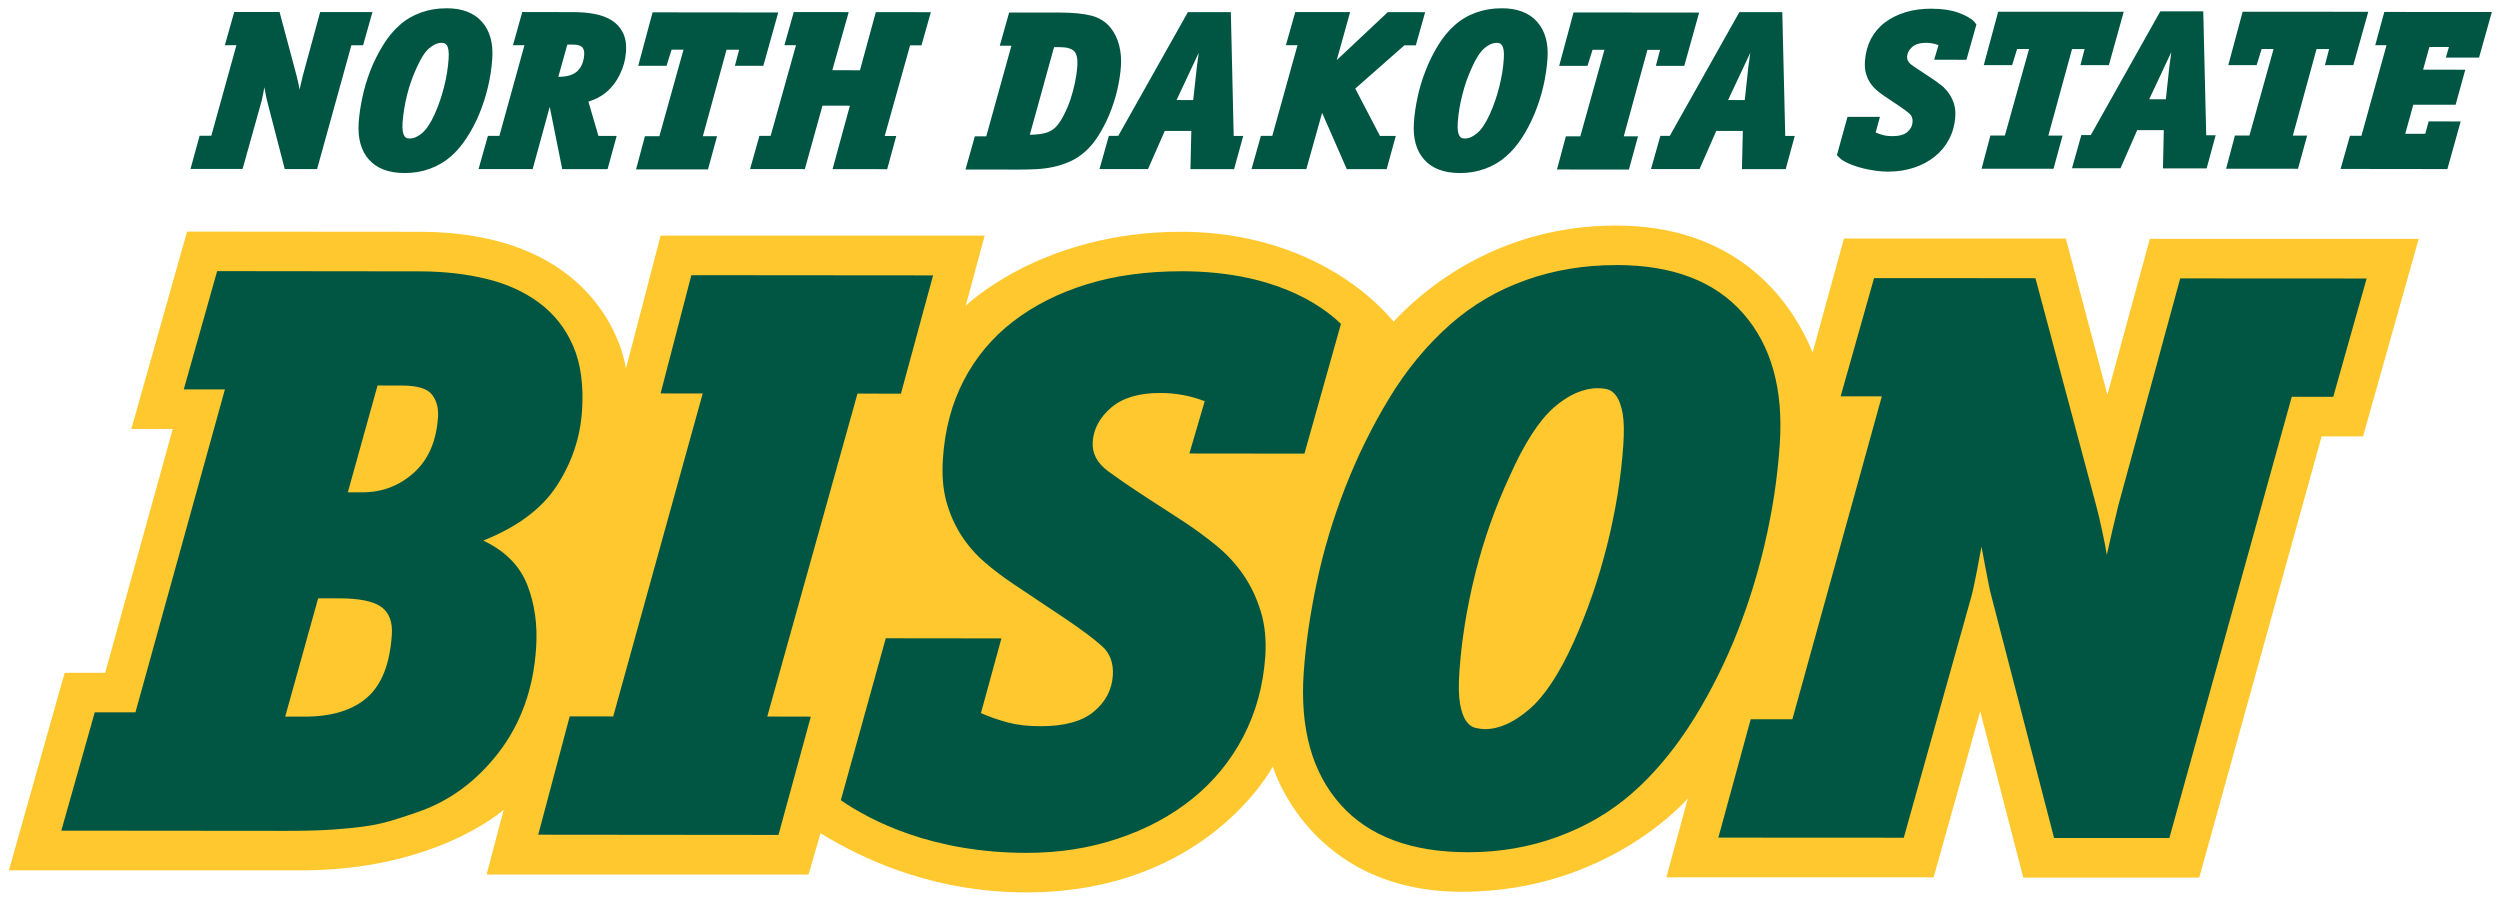
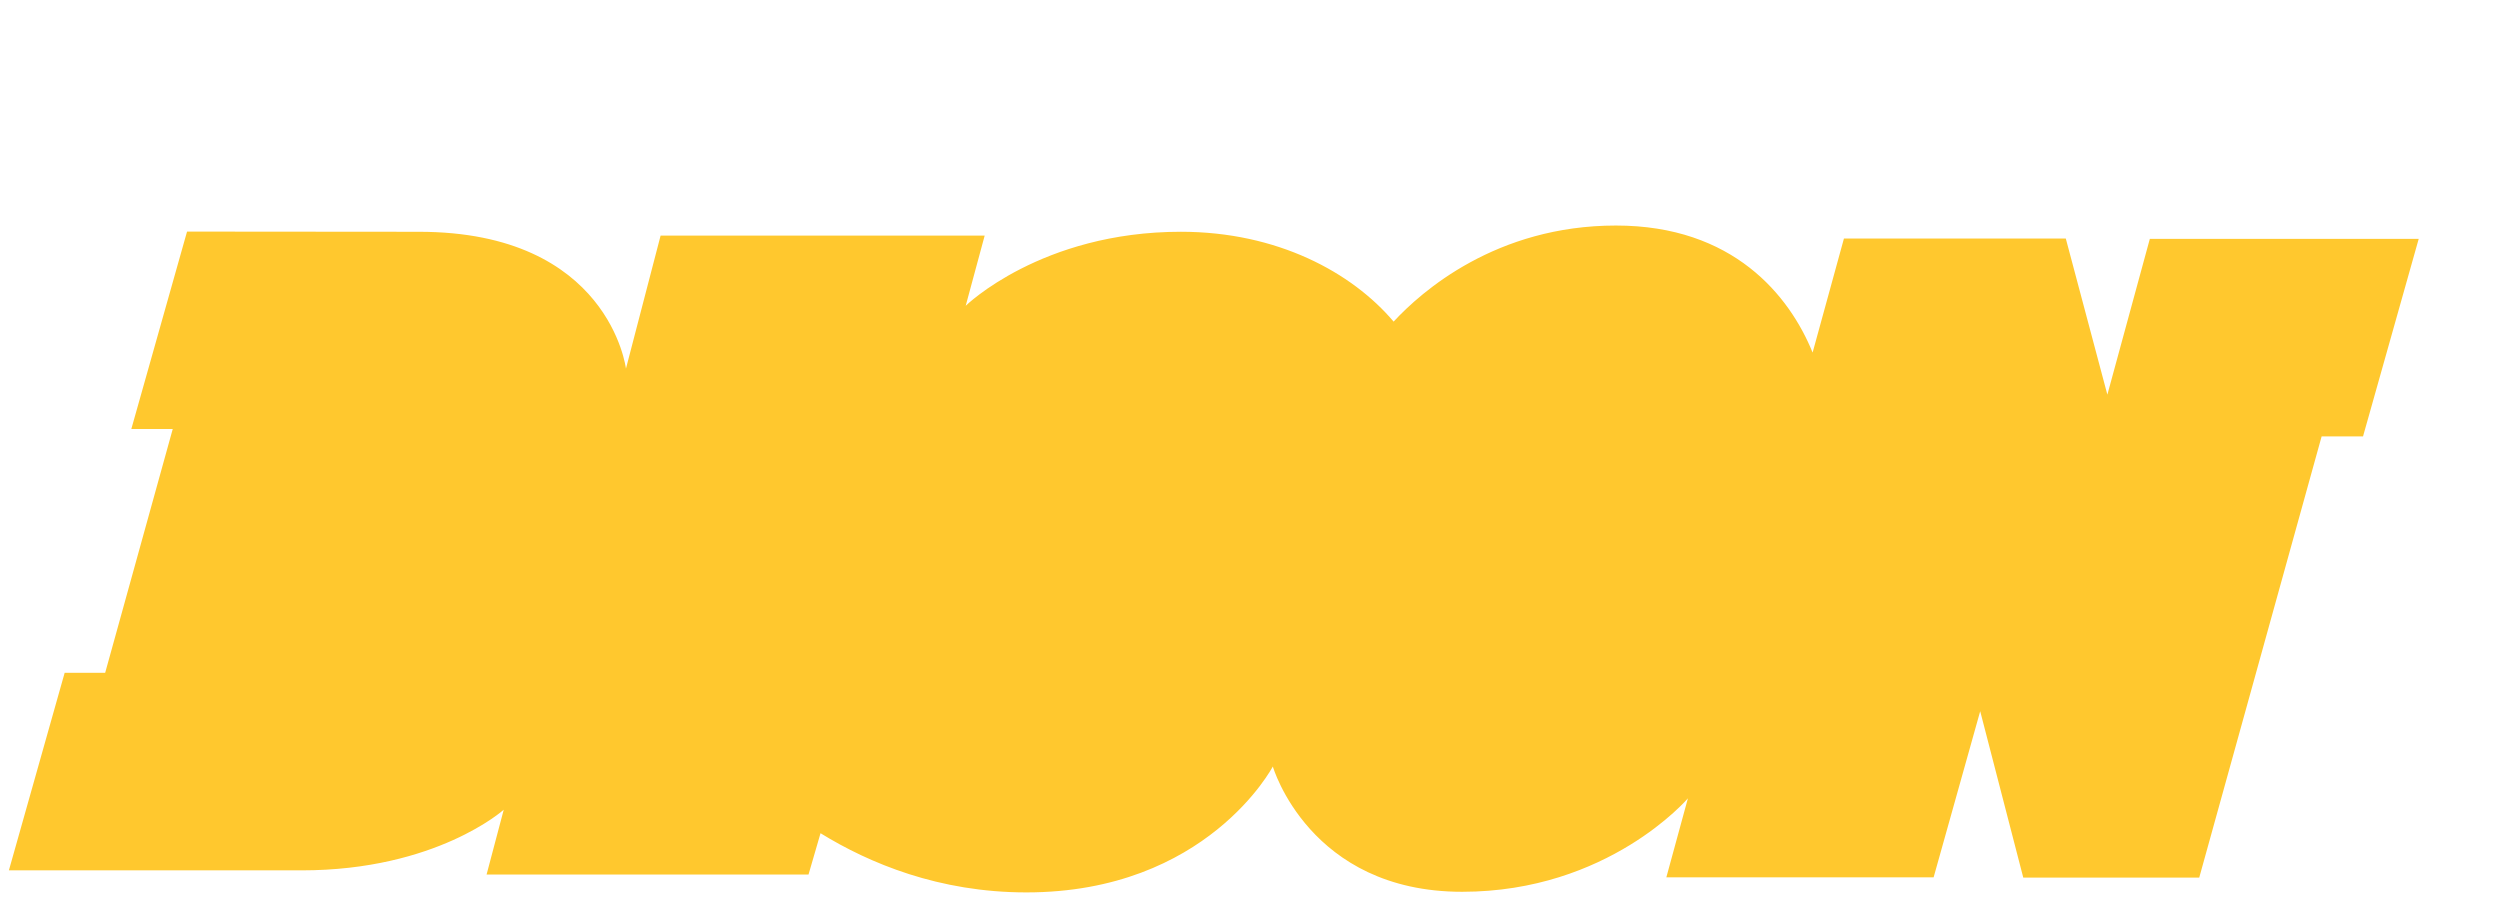
<svg xmlns="http://www.w3.org/2000/svg" xml:space="preserve" height="52.997" viewBox="0 0 147.041 52.997" width="147.04" version="1.1">
  <g transform="matrix(1.25 0 0 -1.25 -224.96 771.13)">
    <g transform="translate(.414 .414)">
      <path d="m280.71 605.25-1.998-7.33-1.956 7.347h-10.439l-1.474-5.366c-1.092 2.685-3.736 5.977-9.254 5.977-5.645 0-9.16-3.115-10.461-4.521-1.961 2.316-5.472 4.228-10.009 4.228-6.574 0-10.126-3.484-10.126-3.484l0.893 3.302h-15.249l-1.63-6.258s-0.776 6.439-9.74 6.439l-10.912 0.009-2.622-9.288h1.949l-3.18-11.473h-1.906l-2.624-9.295h13.772c6.345 0 9.512 2.854 9.512 2.854l-0.807-3.049h15.148l0.565 1.943c2.295-1.414 5.569-2.785 9.684-2.785 8.498 0 11.598 5.924 11.598 5.924s1.711-5.895 8.906-5.895c6.884 0 10.625 4.398 10.625 4.398l-1.015-3.718h12.576l2.192 7.817 2.027-7.831h8.279l5.759 20.76h1.948l2.62 9.295h-12.651z" fill="#ffc82e" />
-       <path d="m25.74 0c-0.53-0.003-1.029 0.084-1.496 0.248-0.466 0.166-0.886 0.41-1.248 0.732-0.385 0.34-0.719 0.743-1 1.211-0.285 0.469-0.531 0.959-0.734 1.478-0.2 0.522-0.359 1.049-0.469 1.574-0.114 0.532-0.184 1.024-0.217 1.484-0.061 0.922 0.14 1.649 0.605 2.174 0.47 0.525 1.171 0.789 2.106 0.789 0.52 0.003 1.014-0.081 1.48-0.254 0.465-0.169 0.88-0.412 1.236-0.727 0.338-0.294 0.647-0.659 0.926-1.09 0.282-0.43 0.53-0.899 0.74-1.406 0.21-0.507 0.382-1.038 0.514-1.594 0.131-0.555 0.214-1.106 0.25-1.656 0.065-0.915-0.139-1.637-0.604-2.166-0.469-0.53-1.165-0.799-2.09-0.799zm62.059 0c-0.53-0.003-1.025 0.084-1.492 0.248-0.468 0.166-0.885 0.41-1.25 0.732-0.385 0.34-0.719 0.743-1 1.211-0.287 0.469-0.528 0.959-0.73 1.478-0.204 0.522-0.364 1.049-0.473 1.574-0.113 0.532-0.184 1.024-0.213 1.484-0.065 0.922 0.137 1.649 0.607 2.174 0.463 0.525 1.168 0.789 2.102 0.789 0.52 0.003 1.016-0.081 1.48-0.254 0.466-0.169 0.877-0.412 1.234-0.727 0.34-0.294 0.648-0.659 0.93-1.09 0.281-0.43 0.526-0.899 0.738-1.406 0.211-0.507 0.381-1.038 0.514-1.594 0.13-0.555 0.213-1.106 0.252-1.656 0.064-0.915-0.142-1.637-0.607-2.166-0.467-0.53-1.165-0.799-2.092-0.799zm25.301 0.023c-0.573-0.001-1.093 0.068-1.553 0.211-0.468 0.145-0.873 0.347-1.219 0.613-0.343 0.263-0.614 0.588-0.814 0.967-0.195 0.384-0.309 0.812-0.344 1.287-0.018 0.271-0.002 0.509 0.055 0.715 0.059 0.205 0.139 0.391 0.246 0.559 0.111 0.166 0.235 0.311 0.383 0.438 0.144 0.126 0.302 0.244 0.461 0.352l0.885 0.592c0.254 0.17 0.447 0.319 0.586 0.438 0.138 0.122 0.199 0.287 0.184 0.494-0.015 0.233-0.119 0.427-0.311 0.59-0.19 0.163-0.487 0.242-0.885 0.242-0.204-0.003-0.379-0.022-0.531-0.061-0.151-0.04-0.301-0.092-0.443-0.156l0.25-0.916h-1.908l-0.623 2.252c0.1 0.106 0.229 0.217 0.264 0.25 0.168 0.117 0.368 0.221 0.6 0.311 0.233 0.091 0.474 0.167 0.723 0.225 0.245 0.058 0.492 0.102 0.738 0.135 0.245 0.031 0.467 0.047 0.67 0.047 0.557 0 1.069-0.079 1.539-0.234 0.471-0.156 0.88-0.374 1.232-0.66 0.349-0.28 0.628-0.622 0.836-1.02 0.21-0.4 0.33-0.844 0.361-1.326 0.022-0.271-0.004-0.515-0.074-0.74-0.07-0.224-0.165-0.429-0.293-0.607-0.12-0.179-0.267-0.34-0.439-0.479s-0.347-0.265-0.523-0.383l-0.61-0.406c-0.239-0.151-0.449-0.295-0.637-0.43-0.186-0.134-0.266-0.299-0.256-0.486 0.015-0.214 0.112-0.401 0.301-0.564 0.188-0.163 0.461-0.242 0.816-0.242 0.254 0.001 0.498 0.048 0.727 0.137l-0.252 0.857 1.897 0.004 0.586-2.076c-0.049-0.071-0.102-0.139-0.133-0.172-0.181-0.188-0.492-0.362-0.922-0.52-0.431-0.156-0.947-0.234-1.559-0.234zm13.441 0.156-4.088 7.279h-0.557l-0.549 1.953h2.852l0.984-2.246h1.564l-0.049 2.252 2.568 0.002 0.531-1.951h-0.555l-0.174-7.287-2.529-0.002zm-9.535 0.023-0.848 3.143h1.668l0.293-0.949h0.703l-1.422 5.09-0.852-0.002-0.518 1.951 4.231 0.004 0.531-1.951h-0.836l1.393-5.088h0.74l-0.246 0.945h1.672l0.875-3.139-7.385-0.004zm14.379 0-0.846 3.143h1.668l0.293-0.949h0.703l-1.42 5.09-0.852-0.002-0.52 1.951 4.229 0.004 0.537-1.951h-0.84l1.393-5.088h0.74l-0.246 0.945h1.67l0.879-3.139-7.389-0.004zm8.332 0.014-0.533 1.953h0.664l-1.477 5.332-0.674-0.004-0.551 1.951 6.281 0.008 0.781-2.801-1.883-0.002-0.197 0.727h-1.18l0.473-1.709h2.49l0.568-2.059-2.481-0.002 0.369-1.332h1.15l-0.18 0.621 1.951 0.002 0.754-2.682-6.328-0.004zm-126.46 0.002l-0.551 1.951h0.68l-1.477 5.326h-0.688l-0.535 1.953 3.062 0.002 1.119-3.998c0.035-0.126 0.147-0.708 0.162-0.807 0.026 0.125 0.121 0.668 0.16 0.793l1.039 4.016 1.902 0.002 2.018-7.283h0.688l0.551-1.951-3.076-0.002-1.023 3.756c-0.039 0.142-0.162 0.674-0.189 0.807-0.015-0.133-0.124-0.642-0.168-0.793l-1.008-3.772h-2.666zm16.941 0.002-0.547 1.951h0.676l-1.475 5.332h-0.674l-0.551 1.951 3.182 0.004 1.004-3.662 0.736 3.664h2.666l0.535-1.951-1.072-0.002-0.59-2.018c0.223-0.072 0.411-0.148 0.559-0.225 0.144-0.076 0.297-0.173 0.457-0.299 0.345-0.287 0.623-0.644 0.836-1.076 0.207-0.43 0.328-0.872 0.359-1.32 0.033-0.456-0.032-0.841-0.186-1.145-0.158-0.307-0.377-0.547-0.662-0.721-0.282-0.176-0.621-0.301-1.012-0.373-0.392-0.074-0.804-0.105-1.237-0.105l-3.003-0.006zm15.969 0-0.551 1.951h0.682l-1.492 5.332h-0.66l-0.549 1.953 3.221 0.002 1.037-3.731 1.613 0.002-1.02 3.731 3.213 0.002 0.533-1.953h-0.678l1.492-5.33h0.67l0.551-1.951-3.236-0.002-0.932 3.418-1.627-0.004 0.965-3.416-3.232-0.004zm29.496 0-0.551 1.951h0.682l-1.482 5.332h-0.67l-0.551 1.951 3.223 0.004 0.928-3.312 1.451 3.314h2.346l0.535-1.951h-0.93l-1.451-2.787 2.887-2.543h0.672l0.551-1.951-2.197-0.002-3.004 2.822 0.787-2.824-3.225-0.004zm-6.316 0.006-4.094 7.277h-0.553l-0.551 1.951 2.852 0.004 0.988-2.246h1.56l-0.051 2.248h2.568l0.535-1.951h-0.559l-0.168-7.283h-2.529zm32.436 0-4.092 7.277h-0.553l-0.551 1.951 2.852 0.004 0.986-2.246h1.562l-0.053 2.248h2.574l0.533-1.951h-0.559l-0.174-7.283h-2.527zm-63.92 0.012-0.844 3.143h1.666l0.295-0.947h0.701l-1.418 5.09h-0.85l-0.521 1.951 4.229 0.002 0.535-1.953h-0.836l1.393-5.088h0.742l-0.25 0.945h1.672l0.877-3.135-7.389-0.008zm54.168 0.006-0.846 3.143h1.666l0.297-0.947h0.699l-1.418 5.09h-0.85l-0.523 1.951 4.231 0.004 0.535-1.955h-0.838l1.391-5.086h0.744l-0.246 0.943h1.67l0.875-3.135-7.387-0.008zm-33.197 0.008-0.551 1.951h0.684l-1.478 5.328h-0.672l-0.551 1.953 3.182 0.002c0.326 0 0.659-0.007 1.002-0.025 0.339-0.018 0.672-0.062 1-0.133 0.326-0.072 0.642-0.177 0.949-0.311 0.305-0.133 0.591-0.318 0.865-0.553 0.291-0.247 0.56-0.568 0.807-0.953 0.247-0.386 0.464-0.804 0.654-1.258 0.189-0.453 0.343-0.926 0.461-1.42 0.117-0.494 0.19-0.97 0.223-1.426 0.029-0.431-0.006-0.842-0.107-1.234-0.101-0.388-0.261-0.725-0.482-1.004-0.291-0.366-0.673-0.613-1.141-0.734-0.47-0.121-1.096-0.184-1.881-0.184h-2.963zm-33.383 1.781c0.055 0 0.108 0.006 0.162 0.02 0.046 0.014 0.099 0.052 0.143 0.117 0.044 0.061 0.078 0.154 0.1 0.281 0.02 0.125 0.025 0.302 0.01 0.525-0.036 0.53-0.125 1.077-0.264 1.635-0.142 0.562-0.324 1.098-0.553 1.611-0.239 0.527-0.485 0.898-0.738 1.115-0.254 0.214-0.496 0.322-0.725 0.322-0.054 0-0.107-0.008-0.164-0.021-0.055-0.013-0.107-0.053-0.152-0.115-0.043-0.065-0.077-0.157-0.1-0.283-0.021-0.124-0.024-0.299-0.012-0.525 0.04-0.529 0.128-1.071 0.268-1.629 0.136-0.555 0.329-1.087 0.564-1.6 0.239-0.539 0.482-0.915 0.727-1.129 0.245-0.215 0.491-0.324 0.734-0.324zm62.064 0c0.055 0 0.104 0.006 0.158 0.02 0.049 0.014 0.1 0.052 0.145 0.117 0.045 0.061 0.077 0.154 0.1 0.281 0.021 0.125 0.024 0.302 0.01 0.525-0.035 0.53-0.124 1.077-0.264 1.635-0.141 0.562-0.323 1.098-0.555 1.611-0.24 0.527-0.485 0.898-0.738 1.115-0.255 0.214-0.493 0.322-0.721 0.322-0.054 0-0.109-0.008-0.17-0.021-0.054-0.013-0.105-0.053-0.148-0.115-0.044-0.065-0.077-0.157-0.102-0.283-0.02-0.124-0.024-0.299-0.01-0.525 0.037-0.529 0.126-1.071 0.27-1.629 0.135-0.555 0.325-1.087 0.562-1.6 0.237-0.539 0.48-0.915 0.727-1.129 0.245-0.215 0.491-0.324 0.736-0.324zm-54.666 0.102h0.33c0.268 0.001 0.442 0.05 0.539 0.148 0.096 0.1 0.136 0.247 0.123 0.443-0.026 0.415-0.161 0.735-0.395 0.963-0.239 0.231-0.612 0.342-1.127 0.342l0.529-1.897zm28.625 0.15h0.332c0.414 0.001 0.698 0.08 0.852 0.238 0.152 0.155 0.214 0.446 0.188 0.867-0.024 0.325-0.071 0.656-0.143 0.998-0.07 0.34-0.162 0.667-0.266 0.982-0.104 0.311-0.226 0.599-0.359 0.859-0.131 0.259-0.267 0.476-0.4 0.645-0.145 0.18-0.333 0.319-0.568 0.414-0.237 0.092-0.592 0.144-1.06 0.152l1.426-5.156zm65.715 0.291c-0.018 0.135-0.034 0.279-0.057 0.432-0.016 0.152-0.036 0.279-0.053 0.377l-0.211 1.965h-0.98l1.301-2.773zm-57.205 0.045c-0.018 0.134-0.037 0.277-0.057 0.43-0.019 0.155-0.035 0.279-0.051 0.377l-0.215 1.969-0.979-0.002 1.301-2.773zm32.439 0c-0.019 0.134-0.035 0.277-0.057 0.43-0.02 0.155-0.035 0.279-0.053 0.377l-0.211 1.969-0.982-0.002 1.303-2.773zm-7.875 12.481c-1.887 0-3.661 0.292-5.318 0.883-1.667 0.589-3.145 1.46-4.455 2.611-1.371 1.214-2.562 2.651-3.57 4.314-1.01 1.661-1.88 3.42-2.603 5.275-0.724 1.854-1.283 3.726-1.678 5.613-0.4 1.884-0.651 3.644-0.764 5.277-0.225 3.294 0.493 5.879 2.158 7.75 1.665 1.873 4.166 2.81 7.502 2.812 1.855 0.003 3.612-0.297 5.273-0.906 1.663-0.605 3.127-1.464 4.402-2.582 1.202-1.056 2.305-2.353 3.309-3.883 1.001-1.538 1.877-3.207 2.631-5.014 0.75-1.808 1.361-3.702 1.826-5.686 0.468-1.981 0.765-3.949 0.898-5.902 0.224-3.261-0.498-5.837-2.16-7.725-1.663-1.891-4.146-2.837-7.451-2.84zm-82.297 0.357-1.963 6.957h2.42l-5.262 18.994h-2.393l-1.967 6.957 13.273 0.012c1.036 0 1.914-0.023 2.625-0.07 0.71-0.048 1.347-0.109 1.92-0.188 0.571-0.083 1.101-0.192 1.58-0.336 0.481-0.142 1-0.311 1.545-0.504 1.869-0.636 3.458-1.802 4.771-3.496 1.308-1.695 2.05-3.742 2.211-6.141 0.095-1.374-0.081-2.62-0.521-3.74-0.443-1.12-1.303-1.99-2.584-2.598 2.002-0.799 3.448-1.875 4.328-3.232 0.881-1.359 1.372-2.821 1.478-4.391 0.102-1.501-0.07-2.773-0.518-3.814-0.449-1.039-1.117-1.89-1.998-2.545-0.886-0.655-1.925-1.13-3.133-1.416-1.209-0.291-2.52-0.436-3.934-0.436l-11.881-0.014zm56.721 0.008c-2.051-0.001-3.905 0.252-5.561 0.764-1.66 0.509-3.101 1.238-4.332 2.18-1.23 0.946-2.197 2.1-2.906 3.461-0.71 1.361-1.117 2.89-1.232 4.588-0.069 0.961-0.001 1.811 0.199 2.547 0.204 0.738 0.498 1.4 0.881 1.996 0.385 0.591 0.837 1.114 1.359 1.562 0.521 0.45 1.067 0.868 1.641 1.252l3.162 2.113c0.904 0.611 1.6 1.129 2.09 1.565 0.494 0.432 0.709 1.017 0.658 1.756-0.056 0.834-0.424 1.536-1.111 2.111-0.685 0.578-1.733 0.865-3.154 0.863-0.724-0.001-1.358-0.073-1.898-0.217-0.544-0.145-1.075-0.331-1.594-0.553l1.205-4.394-6.801-0.008-2.644 9.525c1.798 1.236 5.413 3.088 10.896 3.096 1.98 0.001 3.715-0.276 5.393-0.836 1.677-0.557 3.142-1.343 4.389-2.35 1.252-1.009 2.249-2.227 2.994-3.65 0.741-1.423 1.174-3.001 1.295-4.732 0.062-0.959-0.024-1.843-0.271-2.643-0.245-0.8-0.589-1.52-1.035-2.164-0.445-0.641-0.97-1.208-1.582-1.705-0.613-0.497-1.234-0.956-1.871-1.375l-2.217-1.44c-0.843-0.546-1.595-1.06-2.256-1.543-0.659-0.481-0.965-1.057-0.92-1.73 0.051-0.769 0.412-1.441 1.082-2.016 0.667-0.576 1.634-0.866 2.893-0.865 0.915 0.003 1.787 0.164 2.613 0.486l-0.902 3.074 6.768 0.008 2.147-7.631c-1.21-1.167-4.013-3.09-9.375-3.096zm-28.83 0.23-1.809 6.955 2.478 0.002-5.264 18.996-2.559-0.004-1.852 6.959 14.131 0.014 1.902-6.957-2.562-0.006 5.307-18.994 2.555 0.004 1.891-6.957-14.219-0.012zm69.563 0.172-1.965 6.953h2.422l-5.262 18.996h-2.451l-1.902 6.959 10.906 0.006 3.992-14.246c0.128-0.446 0.522-2.523 0.578-2.877 0.092 0.448 0.433 2.383 0.561 2.83l3.709 14.309h6.781l7.199-25.949h2.441l1.963-6.957-10.965-0.006-3.647 13.381c-0.129 0.514-0.574 2.403-0.67 2.879-0.059-0.476-0.456-2.285-0.607-2.83l-3.59-13.442-9.5-0.006zm-88.018 6.316 1.418 0.002c0.912 0.001 1.504 0.176 1.779 0.529 0.276 0.352 0.395 0.797 0.357 1.344-0.096 1.405-0.57 2.494-1.426 3.262-0.856 0.766-1.864 1.148-3.027 1.147l-0.85-0.002 1.748-6.281zm71.799 0.16c0.188 0 0.376 0.024 0.562 0.072 0.185 0.048 0.355 0.184 0.514 0.408 0.156 0.225 0.277 0.563 0.357 1.008 0.079 0.449 0.091 1.075 0.037 1.871-0.13 1.891-0.443 3.831-0.941 5.83-0.497 1.998-1.156 3.91-1.973 5.732-0.851 1.885-1.73 3.211-2.633 3.978-0.9 0.767-1.76 1.152-2.576 1.15-0.188 0-0.387-0.025-0.586-0.074-0.203-0.049-0.382-0.181-0.537-0.406-0.161-0.224-0.276-0.561-0.357-1.01-0.077-0.448-0.093-1.07-0.037-1.869 0.128-1.887 0.443-3.823 0.939-5.807 0.496-1.982 1.17-3.883 2.018-5.707 0.854-1.92 1.718-3.262 2.588-4.029 0.871-0.766 1.745-1.148 2.625-1.148zm-75.295 12.359h1.227c1.195 0 2.027 0.17 2.492 0.508 0.464 0.338 0.67 0.887 0.615 1.656-0.115 1.698-0.599 2.921-1.451 3.668-0.854 0.752-2.085 1.126-3.691 1.125h-1.129l1.938-6.957z" transform="matrix(.8 0 0 -.8 179.97 616.1)" fill="#005643" />
    </g>
  </g>
</svg>